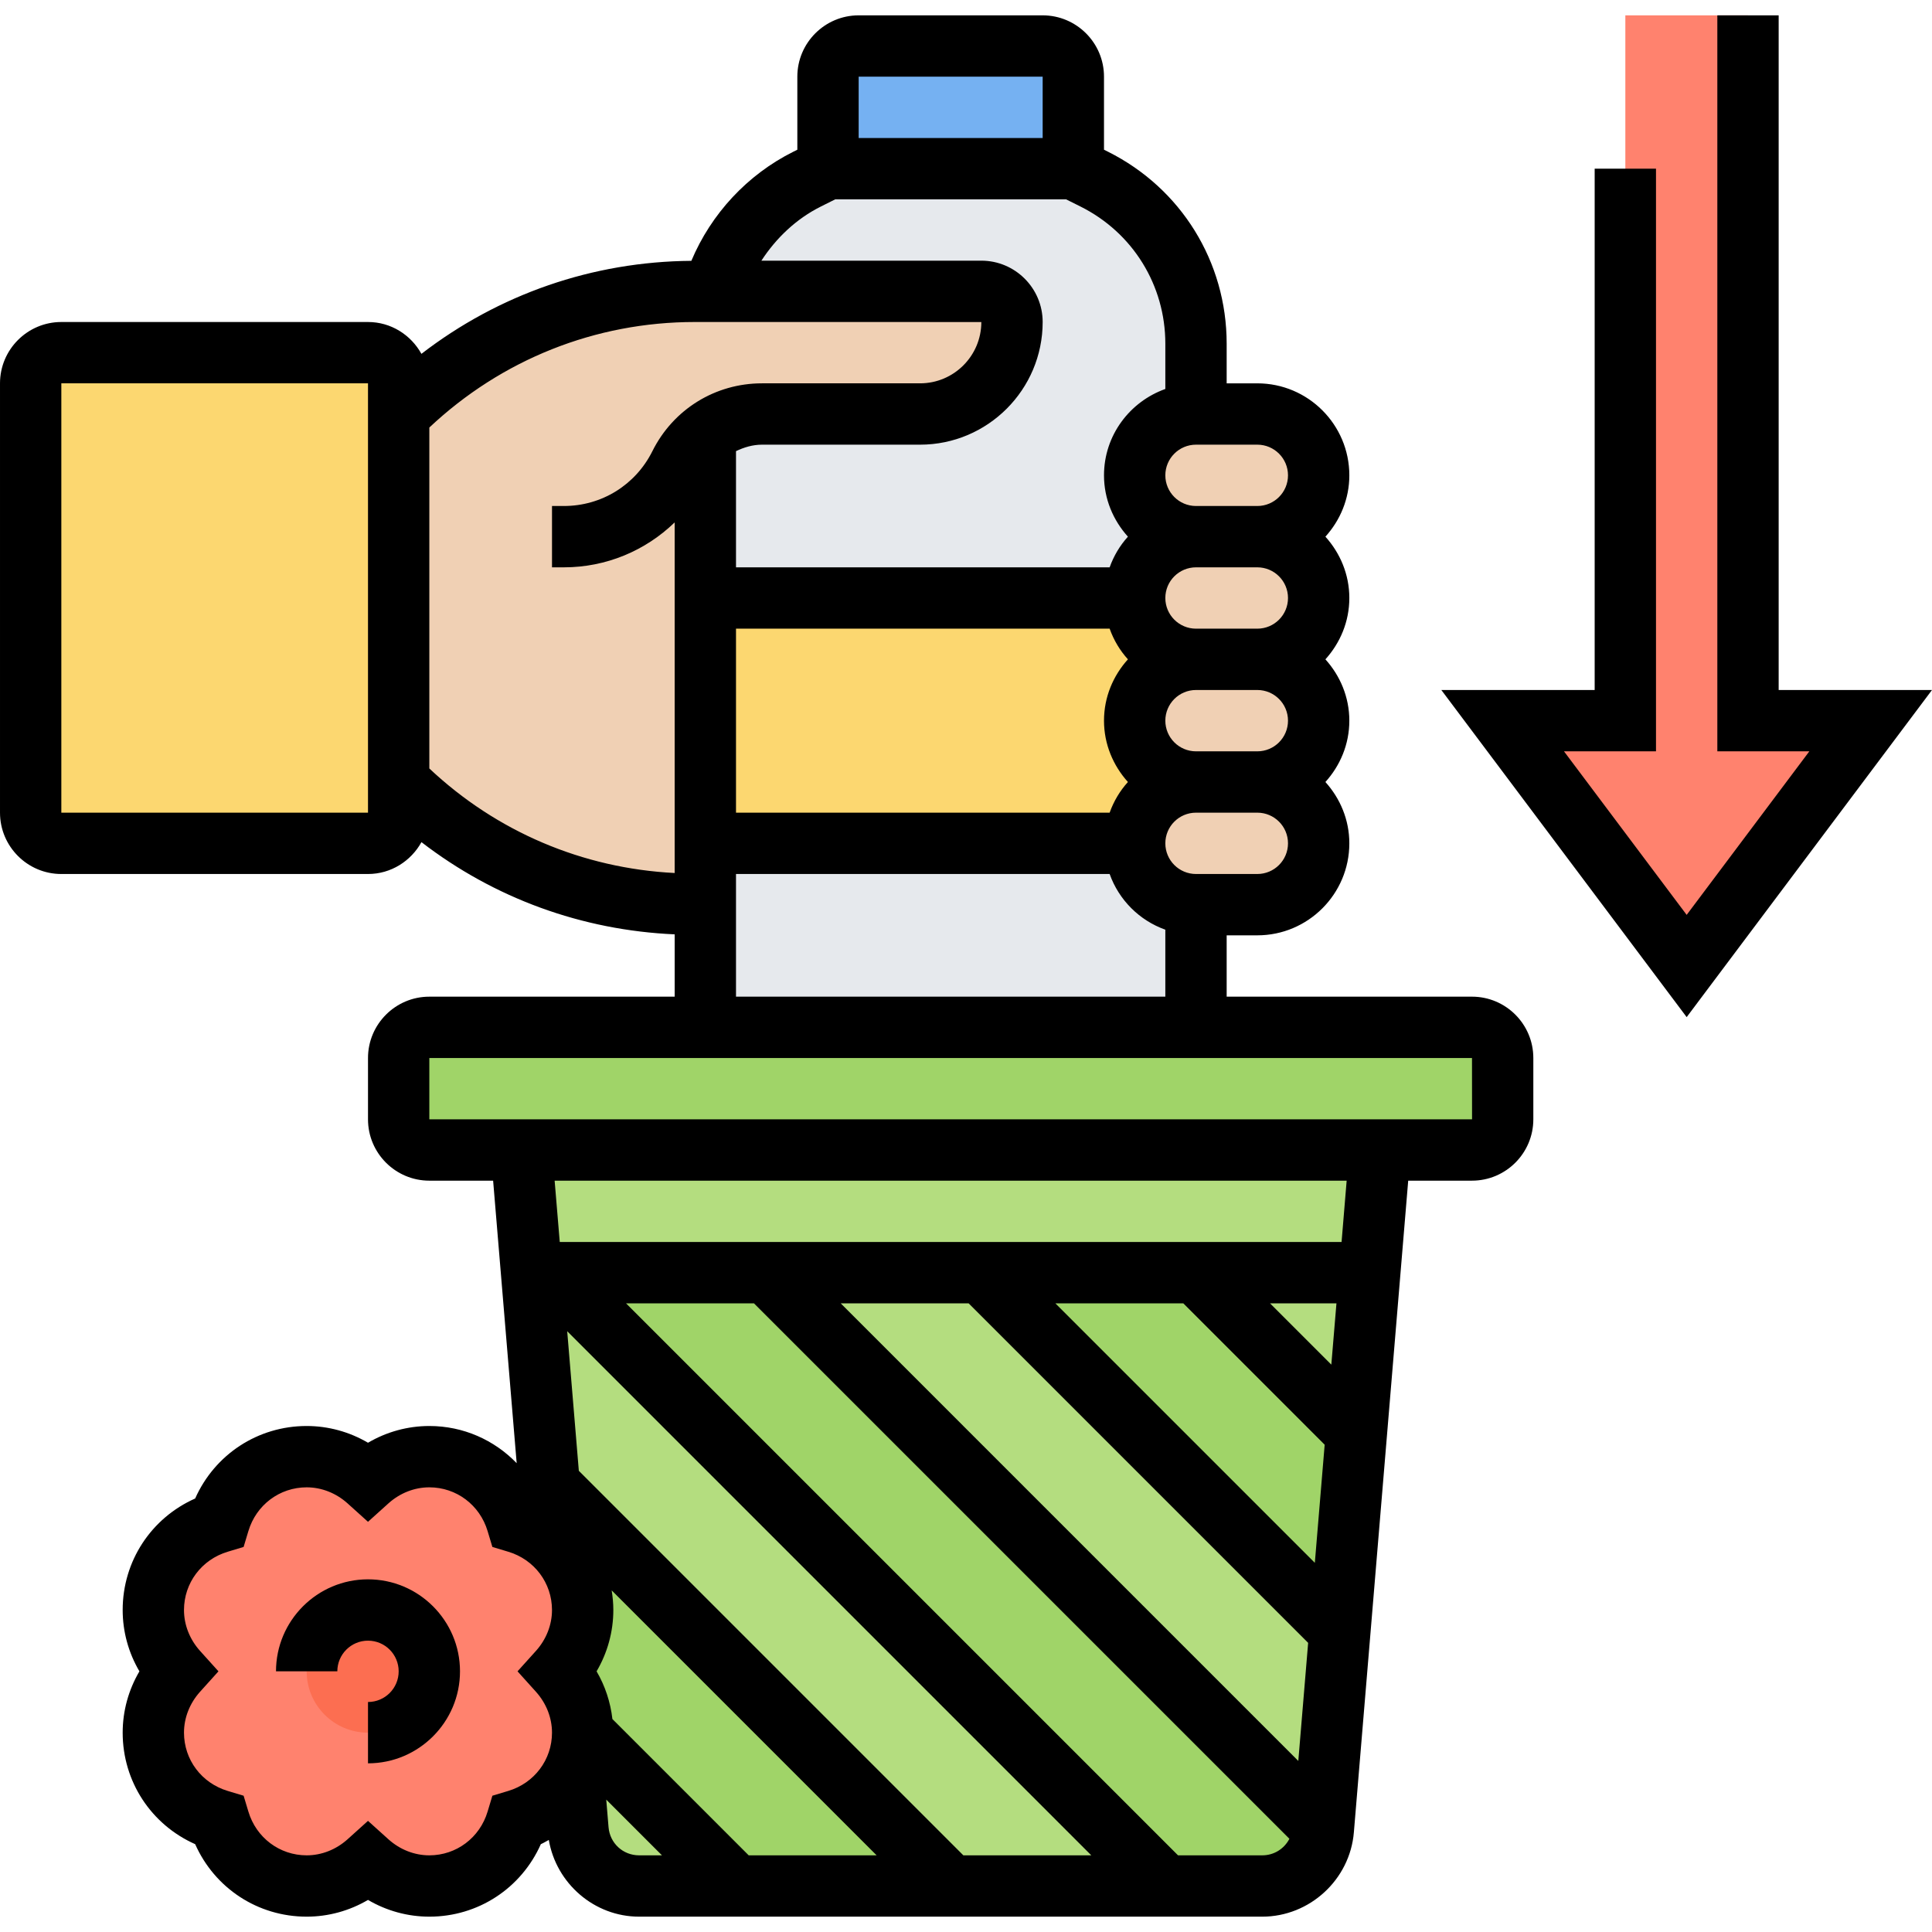
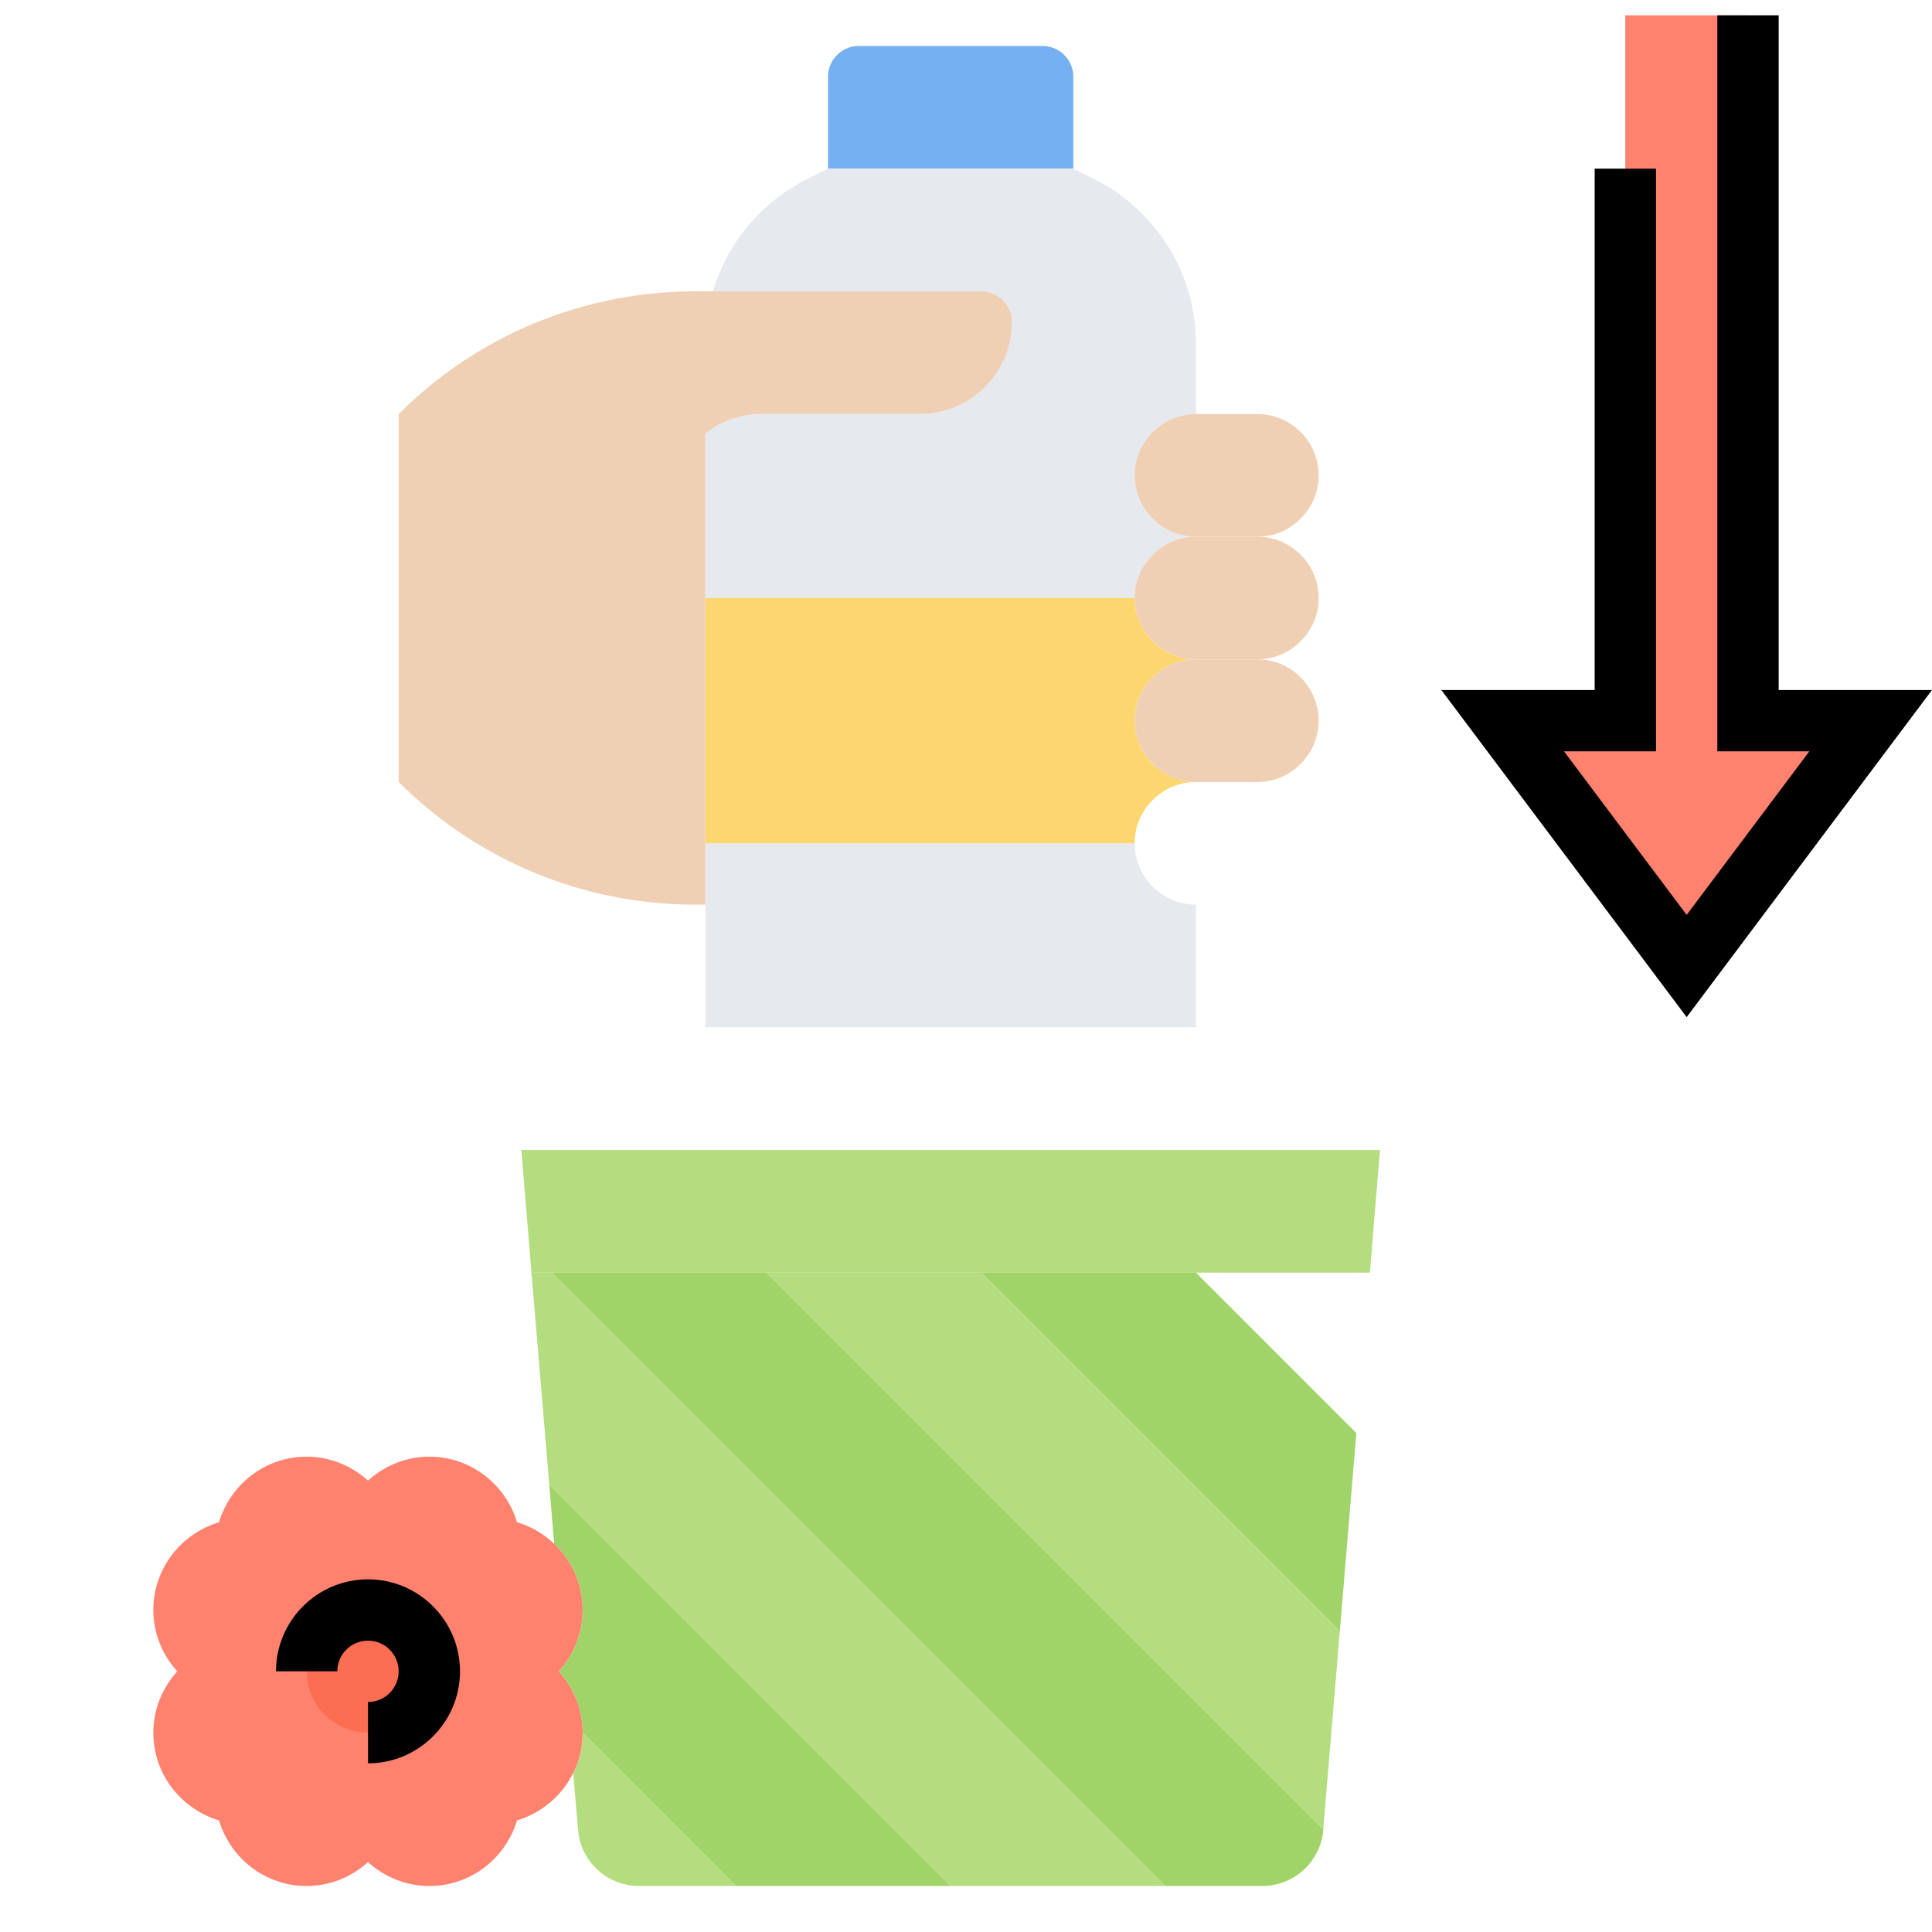
<svg xmlns="http://www.w3.org/2000/svg" id="_x30_1" enable-background="new 0 0 63 62" height="512" viewBox="0 0 63 62" width="512">
  <g>
    <g>
      <g>
        <path d="m45 37-.33 4h-5.67-7-7-7-.67l-.33-4z" fill="#b4dd7f" />
      </g>
      <g>
-         <path d="m49 34v2c0 .55-.45 1-1 1h-3-28-3c-.55 0-1-.45-1-1v-2c0-.55.45-1 1-1h9 16 9c.55 0 1 .45 1 1z" fill="#a0d468" />
-       </g>
+         </g>
      <g>
        <path d="m44.23 46.23-.54 6.46-11.69-11.69h7z" fill="#a0d468" />
      </g>
      <g>
        <path d="m41.16 61h-3.16l-20-20h7l18.15 18.15v.02c-.08 1.03-.95 1.83-1.99 1.83z" fill="#a0d468" />
      </g>
      <g>
        <path d="m17.91 47.91 13.09 13.09h-7l-5-5c0-.77-.3-1.47-.78-2 .48-.53.78-1.23.78-2 0-.85-.36-1.62-.93-2.16z" fill="#a0d468" />
      </g>
      <g>
-         <path d="m44.67 41-.44 5.23-5.23-5.23z" fill="#b4dd7f" />
-       </g>
+         </g>
      <g>
        <path d="m43.69 52.69-.54 6.46-18.15-18.15h7z" fill="#b4dd7f" />
      </g>
      <g>
        <path d="m18 41 20 20h-7l-13.09-13.09-.58-6.91z" fill="#b4dd7f" />
      </g>
      <g>
        <path d="m19 56 5 5h-3.16c-1.04 0-1.91-.8-1.99-1.83l-.16-1.85c.2-.39.31-.84.31-1.32z" fill="#b4dd7f" />
      </g>
      <g>
-         <path d="m13 25v1c0 .55-.45 1-1 1h-10c-.55 0-1-.45-1-1v-14c0-.55.45-1 1-1h10c.55 0 1 .45 1 1v1z" fill="#fcd770" />
-       </g>
+         </g>
      <g>
        <path d="m35 2v3h-8v-3c0-.55.45-1 1-1h6c.55 0 1 .45 1 1z" fill="#75b1f2" />
      </g>
      <g>
        <path d="m39 29v4h-16v-4-2h14c0 1.1.9 2 2 2z" fill="#e6e9ed" />
      </g>
      <g>
        <path d="m39 10.71v2.29c-.55 0-1.05.22-1.41.59-.37.36-.59.86-.59 1.41 0 1.1.9 2 2 2-.55 0-1.05.22-1.41.59-.37.36-.59.86-.59 1.41h-14v-5.35-.01c.51-.41 1.16-.64 1.85-.64h5.15c1.66 0 3-1.35 3-3 0-.55-.45-1-1-1h-8.75c.46-1.57 1.56-2.9 3.07-3.66l.68-.34h8l.68.34c2.04 1.02 3.32 3.1 3.32 5.37z" fill="#e6e9ed" />
      </g>
      <g>
        <path d="m37 19c0 1.1.9 2 2 2-.55 0-1.05.22-1.41.59-.37.36-.59.86-.59 1.41 0 1.1.9 2 2 2-.55 0-1.05.22-1.41.59-.37.36-.59.86-.59 1.41h-14v-8z" fill="#fcd770" />
      </g>
      <g>
        <path d="m41 13c1.1 0 2 .9 2 2 0 .55-.22 1.05-.59 1.41-.36.37-.86.59-1.41.59h-2c-1.1 0-2-.9-2-2 0-.55.22-1.05.59-1.41.36-.37.86-.59 1.41-.59z" fill="#f0d0b4" />
      </g>
      <g>
        <path d="m41 17c1.1 0 2 .9 2 2 0 .55-.22 1.05-.59 1.41-.36.37-.86.59-1.41.59h-2c-1.1 0-2-.9-2-2 0-.55.22-1.05.59-1.41.36-.37.86-.59 1.41-.59z" fill="#f0d0b4" />
      </g>
      <g>
        <path d="m41 21c1.1 0 2 .9 2 2 0 .55-.22 1.05-.59 1.41-.36.37-.86.59-1.41.59h-2c-1.1 0-2-.9-2-2 0-.55.22-1.05.59-1.41.36-.37.86-.59 1.41-.59z" fill="#f0d0b4" />
      </g>
      <g>
-         <path d="m41 25c1.1 0 2 .9 2 2 0 .55-.22 1.05-.59 1.41-.36.37-.86.59-1.41.59h-2c-1.1 0-2-.9-2-2 0-.55.22-1.05.59-1.41.36-.37.86-.59 1.41-.59z" fill="#f0d0b4" />
-       </g>
+         </g>
      <g>
-         <path d="m23 27v2h-.34c-3.63 0-7.1-1.44-9.66-4v-12c2.56-2.56 6.03-4 9.66-4h.59 8.75c.55 0 1 .45 1 1 0 1.65-1.34 3-3 3h-5.15c-.69 0-1.34.23-1.85.64v.01 5.35z" fill="#f0d0b4" />
+         <path d="m23 27v2h-.34c-3.63 0-7.1-1.44-9.66-4v-12c2.56-2.56 6.03-4 9.66-4h.59 8.75c.55 0 1 .45 1 1 0 1.65-1.34 3-3 3h-5.15c-.69 0-1.34.23-1.85.64z" fill="#f0d0b4" />
      </g>
      <g>
        <path d="m61 23-6 8-6-8h4v-23h4v23z" fill="#ff826e" />
      </g>
      <g>
        <path d="m19 56c0 .48-.11.93-.31 1.32-.37.74-1.03 1.3-1.83 1.54-.37 1.23-1.5 2.14-2.86 2.14-.77 0-1.47-.3-2-.78-.53.48-1.23.78-2 .78-1.36 0-2.49-.91-2.86-2.14-1.23-.37-2.14-1.5-2.14-2.86 0-.77.3-1.47.78-2-.48-.53-.78-1.23-.78-2 0-1.36.91-2.49 2.14-2.86.37-1.23 1.5-2.14 2.86-2.14.77 0 1.47.3 2 .78.53-.48 1.23-.78 2-.78 1.36 0 2.49.91 2.86 2.14.46.13.87.38 1.21.7.57.54.93 1.31.93 2.16 0 .77-.3 1.47-.78 2 .48.53.78 1.23.78 2z" fill="#ff826e" />
      </g>
      <g>
        <circle cx="12" cy="54" fill="#fc6e51" r="2" />
      </g>
    </g>
    <g>
-       <path d="m48 32h-8v-2h1c1.654 0 3-1.346 3-3 0-.771-.301-1.468-.78-2 .48-.532.78-1.229.78-2s-.301-1.468-.78-2c.48-.532.78-1.229.78-2s-.301-1.468-.78-2c.48-.532.78-1.229.78-2 0-1.654-1.346-3-3-3h-1v-1.292c0-2.668-1.482-5.066-3.869-6.261l-.131-.065v-2.382c0-1.103-.897-2-2-2h-6c-1.103 0-2 .897-2 2v2.382l-.131.065c-1.5.75-2.68 2.024-3.325 3.558-3.227.024-6.284 1.093-8.802 3.033-.341-.615-.99-1.038-1.742-1.038h-10c-1.103 0-2 .897-2 2v14c0 1.103.897 2 2 2h10c.752 0 1.401-.423 1.743-1.039 2.376 1.83 5.231 2.873 8.257 3.007v2.032h-8c-1.103 0-2 .897-2 2v2c0 1.103.897 2 2 2h2.08l.768 9.212c-.73-.755-1.739-1.212-2.848-1.212-.705 0-1.394.19-2 .546-.606-.356-1.295-.546-2-.546-1.596 0-2.999.931-3.636 2.364-1.433.637-2.364 2.04-2.364 3.636 0 .705.19 1.394.546 2-.356.606-.546 1.295-.546 2 0 1.596.931 2.999 2.364 3.636.637 1.433 2.04 2.364 3.636 2.364.705 0 1.394-.19 2-.546.606.356 1.295.546 2 .546 1.596 0 2.999-.931 3.636-2.364.091-.04.173-.092.26-.138.242 1.419 1.482 2.502 2.944 2.502h20.32c1.548 0 2.861-1.209 2.988-2.751l1.772-21.249h2.08c1.103 0 2-.897 2-2v-2c0-1.103-.897-2-2-2zm-36-6h-10v-14h10zm12 0v-6h12.184c.133.374.335.711.596 1-.48.532-.78 1.229-.78 2s.301 1.468.78 2c-.261.289-.463.626-.596 1zm18-7c0 .552-.448 1-1 1h-2c-.552 0-1-.448-1-1s.448-1 1-1h2c.552 0 1 .448 1 1zm0 4c0 .552-.448 1-1 1h-2c-.552 0-1-.448-1-1s.448-1 1-1h2c.552 0 1 .448 1 1zm-1 5h-2c-.552 0-1-.448-1-1s.448-1 1-1h2c.552 0 1 .448 1 1s-.448 1-1 1zm1-13c0 .552-.448 1-1 1h-2c-.552 0-1-.448-1-1s.448-1 1-1h2c.552 0 1 .448 1 1zm-8-13v2h-6v-2zm-7.236 4.236.472-.236h7.527l.473.236c1.705.853 2.764 2.567 2.764 4.472v1.476c-1.161.414-2 1.514-2 2.816 0 .771.301 1.468.78 2-.261.289-.463.626-.596 1h-12.184v-3.789c.263-.126.547-.211.847-.211h5.155c2.204 0 3.998-1.794 3.998-4 0-1.103-.897-2-2-2h-7.172c.482-.74 1.135-1.363 1.936-1.764zm-12.764 18.323v-11.118c2.355-2.215 5.409-3.441 8.657-3.441l9.343.001c0 1.103-.896 1.999-1.998 1.999h-5.155c-1.524 0-2.894.847-3.575 2.215-.55 1.101-1.655 1.785-2.885 1.785h-.387v2h.387c1.382 0 2.658-.542 3.613-1.465v11.433c-3.001-.153-5.805-1.345-8-3.409zm10 3.441h12.184c.302.847.969 1.514 1.816 1.816v2.184h-14zm-4.03 27.556c-.063-.548-.236-1.078-.516-1.556.356-.606.546-1.295.546-2 0-.218-.021-.431-.054-.64l8.64 8.64h-4.172zm-1.095-8.095-.379-4.551 17.09 17.09h-4.172zm-2.304 10.44-.515.155-.155.515c-.255.855-1.02 1.429-1.901 1.429-.485 0-.957-.186-1.331-.521l-.669-.603-.669.603c-.374.335-.846.521-1.331.521-.881 0-1.646-.574-1.901-1.429l-.155-.515-.515-.155c-.855-.255-1.429-1.02-1.429-1.901 0-.485.186-.957.521-1.331l.603-.669-.603-.669c-.335-.374-.521-.846-.521-1.331 0-.881.574-1.646 1.429-1.901l.515-.155.155-.515c.255-.855 1.02-1.429 1.901-1.429.485 0 .957.186 1.331.521l.669.603.669-.603c.374-.335.846-.521 1.331-.521.881 0 1.646.574 1.901 1.429l.155.515.515.155c.855.255 1.429 1.02 1.429 1.901 0 .485-.186.957-.521 1.331l-.603.669.603.669c.335.374.521.846.521 1.331 0 .881-.574 1.646-1.429 1.901zm3.273 1.182-.075-.9 1.817 1.817h-.746c-.525 0-.952-.394-.996-.917zm21.316.917h-2.746l-18-18h4.172l17.46 17.46c-.166.323-.498.54-.886.54zm2.253-16.001-1.999-1.999h2.166zm-4.827-1.999 4.61 4.61-.321 3.851-8.461-8.461zm-7 0 11.071 11.071-.321 3.851-14.922-14.922zm12.161-2h-25.494l-.167-2h25.827zm-29.747-4v-2h34l.002 2z" />
      <path d="m58 22v-22h-2v24h3l-4 5.333-4-5.333h3v-19h-2v17h-5l8 10.667 8-10.667z" />
      <path d="m12 51c-1.654 0-3 1.346-3 3h2c0-.552.448-1 1-1s1 .448 1 1-.448 1-1 1v2c1.654 0 3-1.346 3-3s-1.346-3-3-3z" />
    </g>
  </g>
</svg>